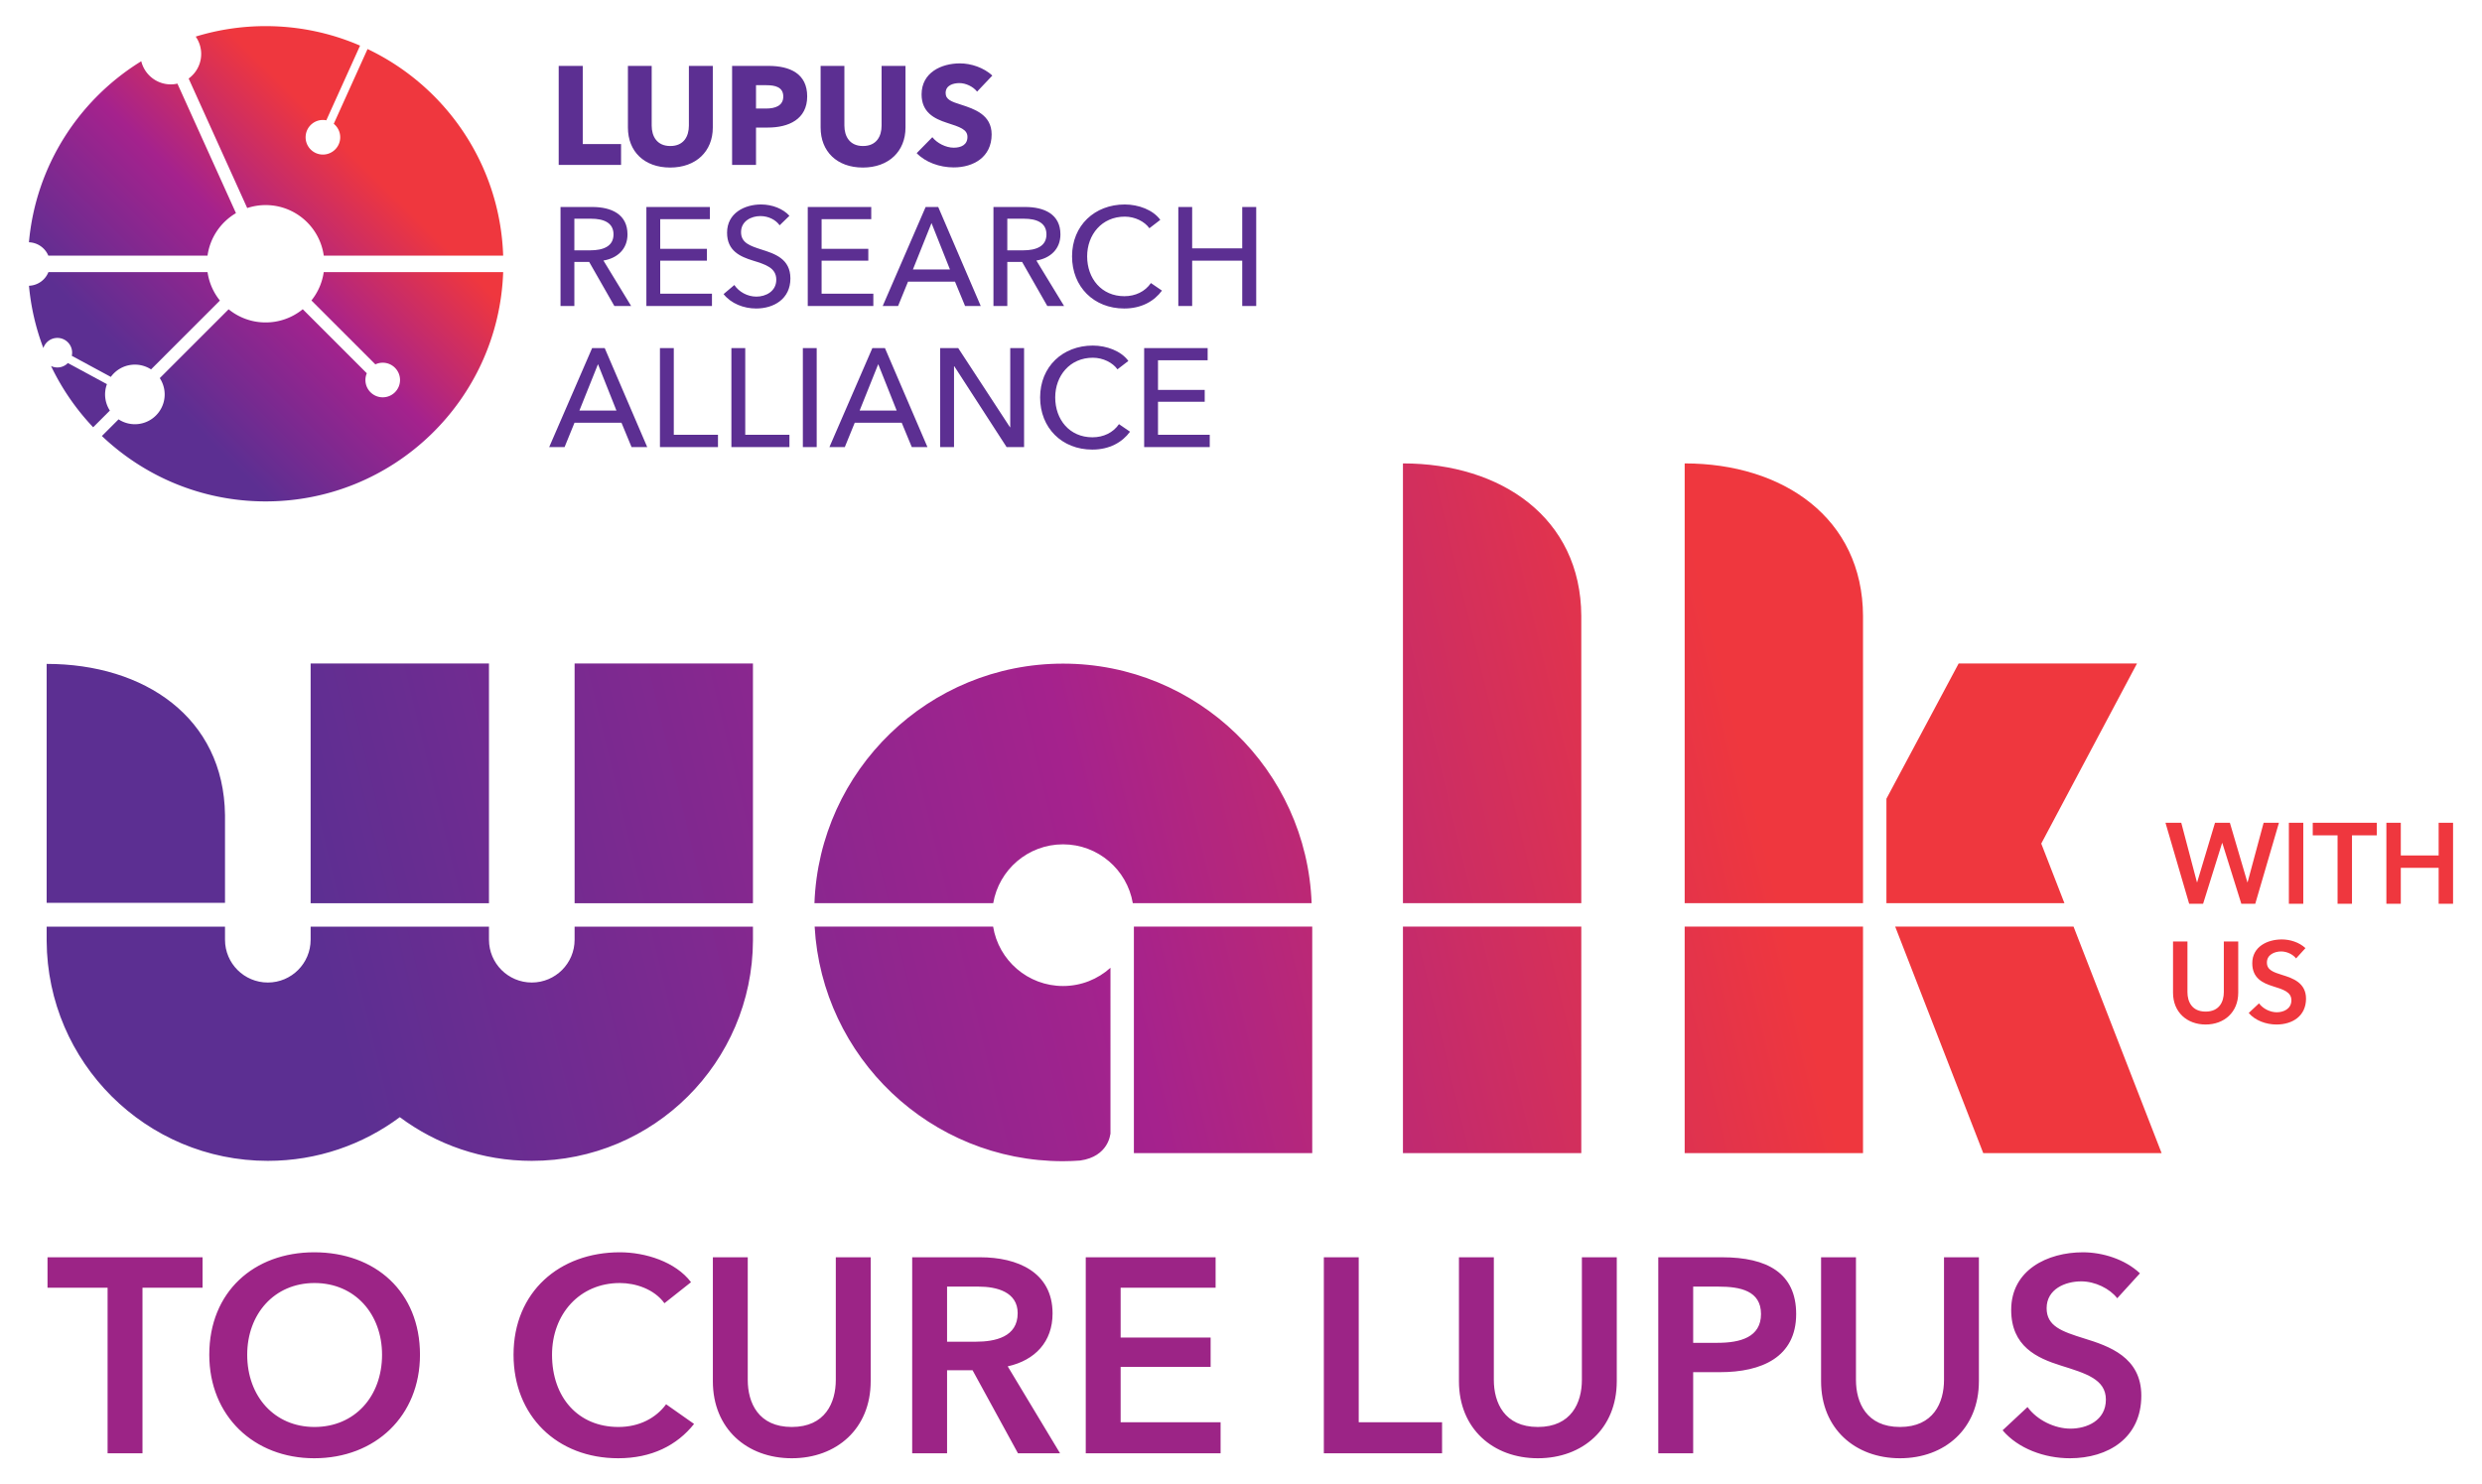
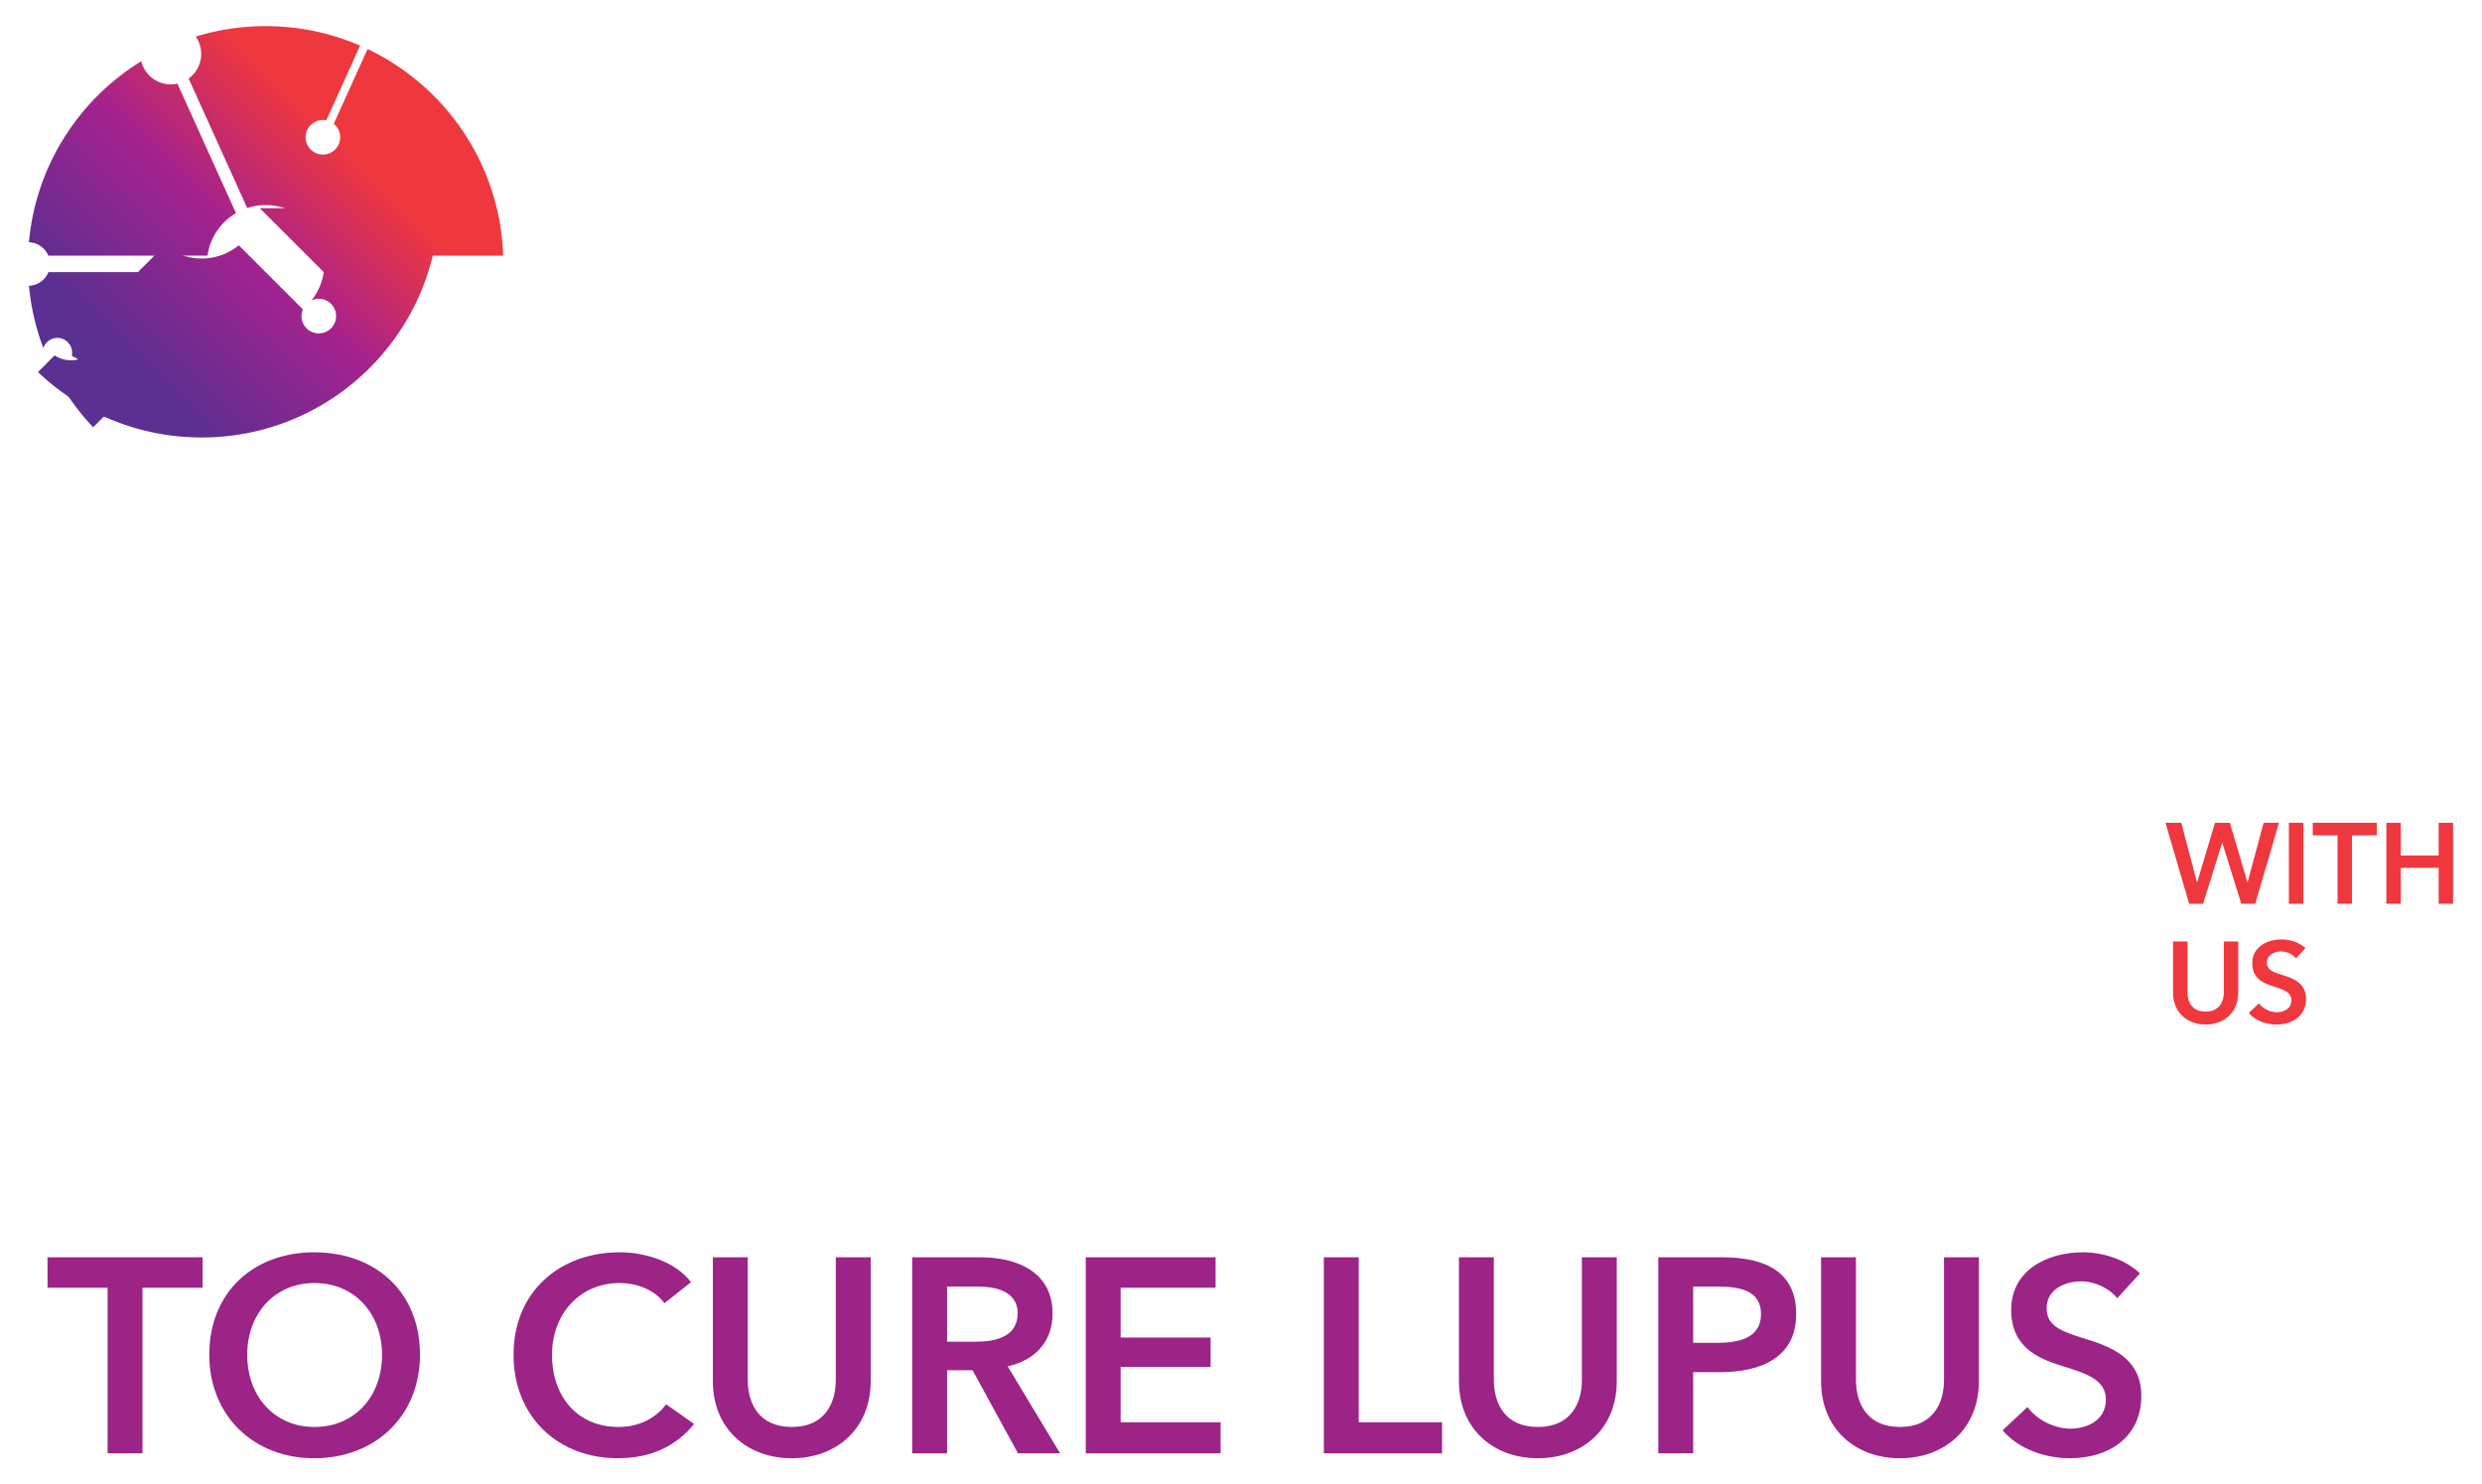
<svg xmlns="http://www.w3.org/2000/svg" xmlns:xlink="http://www.w3.org/1999/xlink" id="type" version="1.1" viewBox="0 0 1550 927">
  <defs>
    <linearGradient id="linear-gradient" x1="51.491" x2="258.243" y1="257.99" y2="51.239" gradientUnits="userSpaceOnUse">
      <stop offset=".15" stop-color="#5c2f92" />
      <stop offset=".5" stop-color="#a5228d" />
      <stop offset=".8" stop-color="#ef373e" />
    </linearGradient>
    <linearGradient xlink:href="#linear-gradient" id="linear-gradient1" x1="-.747" x2="206.005" y1="205.752" y2="-1" />
    <linearGradient xlink:href="#linear-gradient" id="linear-gradient2" x1="43.137" x2="249.889" y1="249.636" y2="42.884" />
    <linearGradient xlink:href="#linear-gradient" id="linear-gradient3" x1="27.158" x2="233.91" y1="233.657" y2="26.905" />
    <linearGradient xlink:href="#linear-gradient" id="linear-gradient4" x1="115.876" x2="322.628" y1="322.375" y2="115.623" />
    <linearGradient xlink:href="#linear-gradient" id="linear-gradient5" x1="21.266" x2="1356.458" y1="729.453" y2="405.77" />
    <style>.st2{fill:#ef373e}.st3{fill:#5c2f92}.st7{fill:#9c2486}</style>
  </defs>
-   <path d="M348.906 102.99V41.161h15.02v48.817h23.929v13.012h-38.95ZM418.508 104.648c-16.243 0-26.375-10.13-26.375-24.976V41.16h14.846v37.29c0 6.637 3.231 12.75 11.615 12.75 8.472 0 11.615-6.113 11.615-12.75V41.16h14.933v38.512c0 14.846-10.48 24.976-26.636 24.976ZM479.549 79.672h-7.423v23.317h-14.933V41.16H479.9c13.537 0 24.19 4.891 24.19 19.038 0 14.322-11.615 19.475-24.541 19.475Zm-.872-26.46h-6.551v14.584h6.288c5.589 0 10.743-1.66 10.743-7.511 0-5.938-5.154-7.073-10.48-7.073ZM538.847 104.648c-16.243 0-26.375-10.13-26.375-24.976V41.16h14.846v37.29c0 6.637 3.231 12.75 11.615 12.75 8.472 0 11.615-6.113 11.615-12.75V41.16h14.933v38.512c0 14.846-10.48 24.976-26.636 24.976ZM610.194 57.229c-2.532-3.232-7.162-5.328-11.004-5.328s-8.646 1.311-8.646 6.2c0 4.105 3.668 5.415 9.52 7.249 8.383 2.707 19.211 6.288 19.211 18.601 0 14.235-11.439 20.61-23.666 20.61-8.82 0-17.727-3.231-23.142-8.908l9.781-9.956c2.97 3.755 8.472 6.55 13.361 6.55 4.542 0 8.559-1.746 8.559-6.724 0-4.716-4.715-6.2-12.838-8.821-7.859-2.532-15.806-6.55-15.806-17.728 0-13.711 12.401-19.387 23.929-19.387 6.986 0 14.844 2.62 20.259 7.597l-9.518 10.044ZM358.688 191.115h-8.646v-61.83h19.824c11.964 0 22.006 4.542 22.006 17.117 0 9.083-6.2 14.846-15.02 16.33l17.292 28.383h-10.48l-15.719-27.508h-9.257v27.508Zm0-34.758h9.956c8.122 0 14.496-2.532 14.496-9.956s-6.375-9.781-13.885-9.781h-10.567v19.737ZM412.308 183.43h32.312v7.684h-40.958v-61.83h39.648v7.599h-31.002v18.512h29.168v7.423h-29.168v20.611ZM486.887 140.726c-2.445-3.407-6.901-5.763-12.053-5.763-5.589 0-12.051 3.055-12.051 10.043 0 6.725 5.676 8.559 12.662 10.828 8.298 2.62 18.164 5.763 18.164 18.077 0 12.838-10.391 18.777-21.395 18.777-7.773 0-15.632-3.057-20.348-8.996l6.725-5.676c2.883 4.279 8.122 7.249 13.798 7.249 5.765 0 12.401-3.233 12.401-10.567 0-7.512-6.812-9.52-14.67-11.966-7.86-2.445-16.069-6.024-16.069-17.379 0-12.314 11.002-17.64 21.221-17.64 7.16 0 13.885 2.794 17.727 7.073l-6.112 5.939ZM513.088 183.43H545.4v7.684h-40.958v-61.83h39.648v7.599h-31.002v18.512h29.168v7.423h-29.168v20.611ZM560.852 191.115h-9.605l26.81-61.83h7.86l26.547 61.83h-9.78l-6.289-15.195h-29.342l-6.2 15.195Zm9.257-22.794h23.142l-11.527-28.992-11.615 28.992ZM629.055 191.115h-8.646v-61.83h19.824c11.964 0 22.006 4.542 22.006 17.117 0 9.083-6.2 14.846-15.02 16.33l17.292 28.383h-10.48l-15.719-27.508h-9.257v27.508Zm0-34.758h9.956c8.122 0 14.496-2.532 14.496-9.956s-6.375-9.781-13.885-9.781h-10.567v19.737ZM725.645 181.509c-4.802 6.549-12.749 11.178-23.579 11.178-18.95 0-32.573-13.537-32.573-32.575 0-19.3 14.148-32.399 32.923-32.399 8.472 0 17.64 3.318 22.182 9.605l-6.812 5.241c-2.97-4.192-8.996-7.249-15.371-7.249-14.322 0-23.492 11.265-23.492 24.802 0 13.885 8.996 24.889 23.231 24.889 6.899 0 12.923-2.881 16.591-8.209l6.899 4.717ZM735.858 129.284h8.646v25.85h31.264v-25.85h8.733v61.83h-8.733v-28.296h-31.264v28.296h-8.646v-61.83ZM352.574 279.242h-9.605l26.81-61.83h7.86l26.547 61.83h-9.78l-6.289-15.195h-29.342l-6.2 15.195Zm9.257-22.794h23.142l-11.527-28.992-11.615 28.992ZM420.779 271.557h27.595v7.684h-36.241v-61.83h8.646v54.146ZM465.401 271.557h27.595v7.684h-36.241v-61.83h8.646v54.146ZM510.026 279.242h-8.646v-61.83h8.646v61.83ZM527.578 279.242h-9.605l26.81-61.83h7.86l26.547 61.83h-9.78l-6.289-15.195h-29.342l-6.2 15.195Zm9.258-22.794h23.142l-11.527-28.992-11.615 28.992ZM630.715 266.841h.176v-49.429h8.644v61.83H628.62l-32.662-50.476h-.174v50.476h-8.646v-61.83h11.265l32.312 49.429ZM705.703 269.636c-4.802 6.549-12.749 11.178-23.579 11.178-18.95 0-32.573-13.537-32.573-32.575 0-19.3 14.148-32.399 32.923-32.399 8.472 0 17.64 3.318 22.182 9.605l-6.812 5.241c-2.97-4.192-8.996-7.249-15.371-7.249-14.322 0-23.492 11.265-23.492 24.802 0 13.885 8.996 24.889 23.231 24.889 6.899 0 12.923-2.881 16.591-8.209l6.899 4.717ZM723.169 271.557h32.312v7.684h-40.958v-61.83h39.648v7.599h-31.002v18.512h29.168v7.423h-29.168v20.611Z" class="st3" />
  <path d="M125.578 32.151c.561 6.847-2.595 13.126-7.767 16.898l36.575 80.896a36.57 36.57 0 0 1 11.707-1.853c18.454.101 33.641 13.824 36.098 31.585h112.036c-1.909-56.983-35.966-105.892-84.69-129.053l-21.104 46.701c2.773 2.238 4.387 5.791 3.966 9.595-.656 5.931-5.996 10.206-11.927 9.55-5.931-.656-10.206-5.996-9.55-11.927.656-5.931 5.996-10.206 11.927-9.55.315.035.623.09.929.151l21.082-46.651c-17.835-7.728-37.488-12.064-58.154-12.177-15.487-.085-30.431 2.209-44.491 6.532a18.885 18.885 0 0 1 3.363 9.304Z" style="fill:url(#linear-gradient)" />
  <path d="M30.176 159.676h99.422c1.569-11.337 8.311-21.003 17.763-26.555l-36.576-80.897c-.845.188-1.704.341-2.591.414-9.429.773-17.792-5.487-19.978-14.39-38.837 23.9-65.853 65.186-70.146 113.081a13.607 13.607 0 0 1 12.107 8.347Z" style="fill:url(#linear-gradient1)" />
  <path d="M65.752 248.52a18.5 18.5 0 0 1 1.029-8.58l-24.385-13.179a9.184 9.184 0 0 1-10.523 1.857 148.764 148.764 0 0 0 26.312 38.252l10.432-10.432a18.498 18.498 0 0 1-2.864-7.918Z" style="fill:url(#linear-gradient2)" />
  <path d="M82.065 227.875a18.53 18.53 0 0 1 12.263 2.852l43.009-43.009a36.485 36.485 0 0 1-7.727-17.762H30.24a13.592 13.592 0 0 1-12.147 8.527 147.561 147.561 0 0 0 8.982 38.901c1.096-3.292 4.002-5.828 7.675-6.259 5.061-.593 9.646 3.029 10.239 8.09a9.206 9.206 0 0 1-.152 3.024l24.372 13.172c2.948-4.045 7.493-6.907 12.856-7.536Z" style="fill:url(#linear-gradient3)" />
-   <path d="M202.167 169.955a36.472 36.472 0 0 1-7.678 17.703l39.931 39.931a10.744 10.744 0 0 1 4.654-1.037c5.967.033 10.777 4.896 10.745 10.863-.033 5.967-4.896 10.777-10.863 10.745-5.967-.033-10.777-4.896-10.745-10.863.008-1.476.314-2.88.856-4.159l-39.999-39.999a36.503 36.503 0 0 1-23.377 8.257 36.492 36.492 0 0 1-22.915-8.216l-42.992 42.992a18.502 18.502 0 0 1 2.926 8.016c1.196 10.206-6.107 19.449-16.313 20.645a18.524 18.524 0 0 1-12.356-2.918l-10.407 10.407c26.425 25.128 62.102 40.636 101.444 40.852 80.503.441 146.383-63.291 149.148-143.218h-112.06Z" style="fill:url(#linear-gradient4)" />
-   <path d="M29.136 563.893V414.668c61.04 0 110.629 33.517 111.379 94.379v54.846H29.136Zm441.08.284v-149.76H358.838v149.76h111.378Zm-164.851 0v-149.76H193.987v149.76h111.378Zm53.473 14.621v8.151c0 14.763-11.967 26.73-26.73 26.73s-26.742-11.967-26.742-26.73v-8.151H193.988v8.151c0 14.763-11.967 26.73-26.73 26.73s-26.741-11.957-26.741-26.72v-.01l-.001-8.151H29.136v8.95c.432 75.91 62.104 137.317 138.115 137.317 30.895 0 59.418-10.149 82.425-27.289 23.008 17.14 51.53 27.289 82.425 27.289 76.093 0 137.814-61.537 138.115-137.559v-8.707H358.838Zm517.299-14.674v-274.68c61.323 0 111.081 33.969 111.379 95.223v179.457H876.137Zm0 14.622v141.487h111.379V578.746H876.137Zm301.935-14.622v-65.243l45.096-84.464h111.379l-59.787 112.48 14.472 37.228h-111.16Zm-14.623 0V384.808c-.222-61.318-50.008-95.364-111.379-95.364v274.68h111.379Zm20.089 14.622 54.999 141.487h111.379l-55-141.487h-111.377Zm-131.467 0v141.487h111.379V578.746h-111.379ZM674.562 724.865c17.772-2.493 18.824-16.568 18.824-16.568l.1.193V604.468c-7.843 7.075-18.229 11.385-29.624 11.385-22.006 0-40.251-16.067-43.665-37.108H508.739c4.592 81.698 72.277 146.537 155.124 146.537 3.601 0 7.16-.17 10.698-.417Zm33.545-146.119v141.492h111.379V578.746H708.107ZM663.864 414.5c-83.886 0-152.207 66.48-155.246 149.624H620.26c3.558-20.87 21.719-36.761 43.603-36.761s40.012 15.896 43.573 36.761H819.11C816.071 480.981 747.751 414.5 663.865 414.5Z" style="fill:url(#linear-gradient5)" />
+   <path d="M202.167 169.955a36.472 36.472 0 0 1-7.678 17.703a10.744 10.744 0 0 1 4.654-1.037c5.967.033 10.777 4.896 10.745 10.863-.033 5.967-4.896 10.777-10.863 10.745-5.967-.033-10.777-4.896-10.745-10.863.008-1.476.314-2.88.856-4.159l-39.999-39.999a36.503 36.503 0 0 1-23.377 8.257 36.492 36.492 0 0 1-22.915-8.216l-42.992 42.992a18.502 18.502 0 0 1 2.926 8.016c1.196 10.206-6.107 19.449-16.313 20.645a18.524 18.524 0 0 1-12.356-2.918l-10.407 10.407c26.425 25.128 62.102 40.636 101.444 40.852 80.503.441 146.383-63.291 149.148-143.218h-112.06Z" style="fill:url(#linear-gradient4)" />
  <path d="M1352.336 513.903h9.856l9.786 37.143h.143l11.142-37.143h9.286l10.928 37.143h.143l9.999-37.143h9.572l-14.787 50.571h-8.713l-11.858-37.927h-.143l-11.855 37.927h-8.716l-14.784-50.571ZM1429.394 513.903h8.999v50.571h-8.999v-50.571ZM1459.805 521.76h-15.5v-7.857h39.999v7.857h-15.5v42.714h-8.999V521.76ZM1490.286 513.903h9.002v20.428h23.64v-20.428h9.002v50.571h-9.002v-22.427h-23.64v22.427h-9.002v-50.571ZM1397.763 620.051c0 12.217-8.786 19.858-20.357 19.858s-20.357-7.64-20.357-19.858v-31.999h9.002v31.643c0 5.857 2.713 12.142 11.355 12.142s11.358-6.284 11.358-12.142v-31.643h8.999v31.999ZM1433.89 598.627c-1.929-2.502-5.714-4.361-9.286-4.361-4.142 0-8.929 1.999-8.929 6.927 0 4.647 3.931 6.003 9.645 7.786 6.498 1.999 14.784 4.858 14.784 14.784 0 10.861-8.5 16.146-18.428 16.146-6.571 0-13.357-2.502-17.356-7.214l6.427-6.003c2.502 3.431 7.073 5.576 11.072 5.576 4.215 0 9.143-2.075 9.143-7.5 0-5.29-5.285-6.787-11.642-8.786-6.144-1.929-12.787-4.928-12.787-14.357 0-10.288 9.359-14.859 18.501-14.859 5.071 0 10.856 1.789 14.714 5.43l-5.857 6.43Z" class="st2" />
  <path d="M67.193 804.309H29.671v-19.02h96.83v19.02H88.979v103.4H67.192v-103.4ZM196.227 782.177c38.213 0 66.052 24.726 66.052 63.977 0 38.213-27.839 64.668-66.052 64.668-37.694 0-65.533-26.455-65.533-64.668 0-39.251 27.839-63.977 65.533-63.977Zm.173 109.106c25.072 0 42.19-19.02 42.19-45.13 0-25.245-16.772-44.784-42.19-44.784-25.245 0-42.017 19.539-42.017 44.784 0 26.109 17.118 45.13 42.017 45.13ZM414.943 813.992c-6.398-8.818-17.983-12.622-27.839-12.622-25.245 0-42.363 19.539-42.363 44.784 0 26.628 16.254 45.13 41.498 45.13 13.141 0 23.516-5.706 29.741-14.179l17.464 12.277c-10.72 13.487-26.628 21.441-47.377 21.441-38.213 0-65.36-26.455-65.36-64.668 0-39.251 28.703-63.977 66.398-63.977 15.908 0 34.755 5.879 44.438 18.674l-16.599 13.141ZM543.734 862.753c0 29.568-21.268 48.069-49.279 48.069s-49.279-18.501-49.279-48.069v-77.464h21.787v76.599c0 14.179 6.571 29.395 27.493 29.395s27.493-15.216 27.493-29.395v-76.599h21.787v77.464ZM569.66 785.289h42.536c22.997 0 45.13 9.164 45.13 35.101 0 17.637-10.893 29.222-28.011 33.026l32.68 54.294h-26.282l-28.357-51.873h-15.908v51.873h-21.787V785.289Zm39.596 52.738c12.277 0 26.282-2.939 26.282-17.81 0-13.314-13.141-16.599-24.38-16.599h-19.712v34.409h17.81ZM678.047 785.289h81.095v19.02h-59.308v31.124h56.196v18.328h-56.196v34.582h62.421v19.366h-84.207V785.288ZM826.734 785.289h21.787v103.055h52.046v19.366h-73.833V785.289ZM1009.665 862.753c0 29.568-21.268 48.069-49.279 48.069s-49.279-18.501-49.279-48.069v-77.464h21.787v76.599c0 14.179 6.571 29.395 27.493 29.395s27.493-15.216 27.493-29.395v-76.599h21.787v77.464ZM1035.591 785.289h39.942c28.011 0 46.167 9.856 46.167 35.447 0 26.974-21.614 36.311-47.55 36.311h-16.772v50.663h-21.787V785.289Zm37.003 53.429c14.179 0 27.147-3.458 27.147-17.983s-12.968-17.118-26.455-17.118h-15.908v35.101h15.216ZM1235.81 862.753c0 29.568-21.268 48.069-49.279 48.069s-49.279-18.501-49.279-48.069v-77.464h21.787v76.599c0 14.179 6.571 29.395 27.493 29.395s27.493-15.216 27.493-29.395v-76.599h21.787v77.464ZM1322.201 810.88c-4.669-6.052-13.833-10.548-22.478-10.548-10.029 0-21.614 4.841-21.614 16.772 0 11.239 9.51 14.524 23.343 18.847 15.735 4.841 35.792 11.758 35.792 35.792 0 26.282-20.576 39.078-44.611 39.078-15.908 0-32.334-6.052-42.017-17.464l15.562-14.524c6.052 8.3 17.118 13.487 26.801 13.487 10.202 0 22.133-5.014 22.133-18.156 0-12.795-12.795-16.426-28.184-21.268-14.87-4.669-30.951-11.931-30.951-34.755 0-24.899 22.651-35.965 44.784-35.965 12.277 0 26.282 4.323 35.62 13.141l-14.179 15.562Z" class="st7" />
</svg>